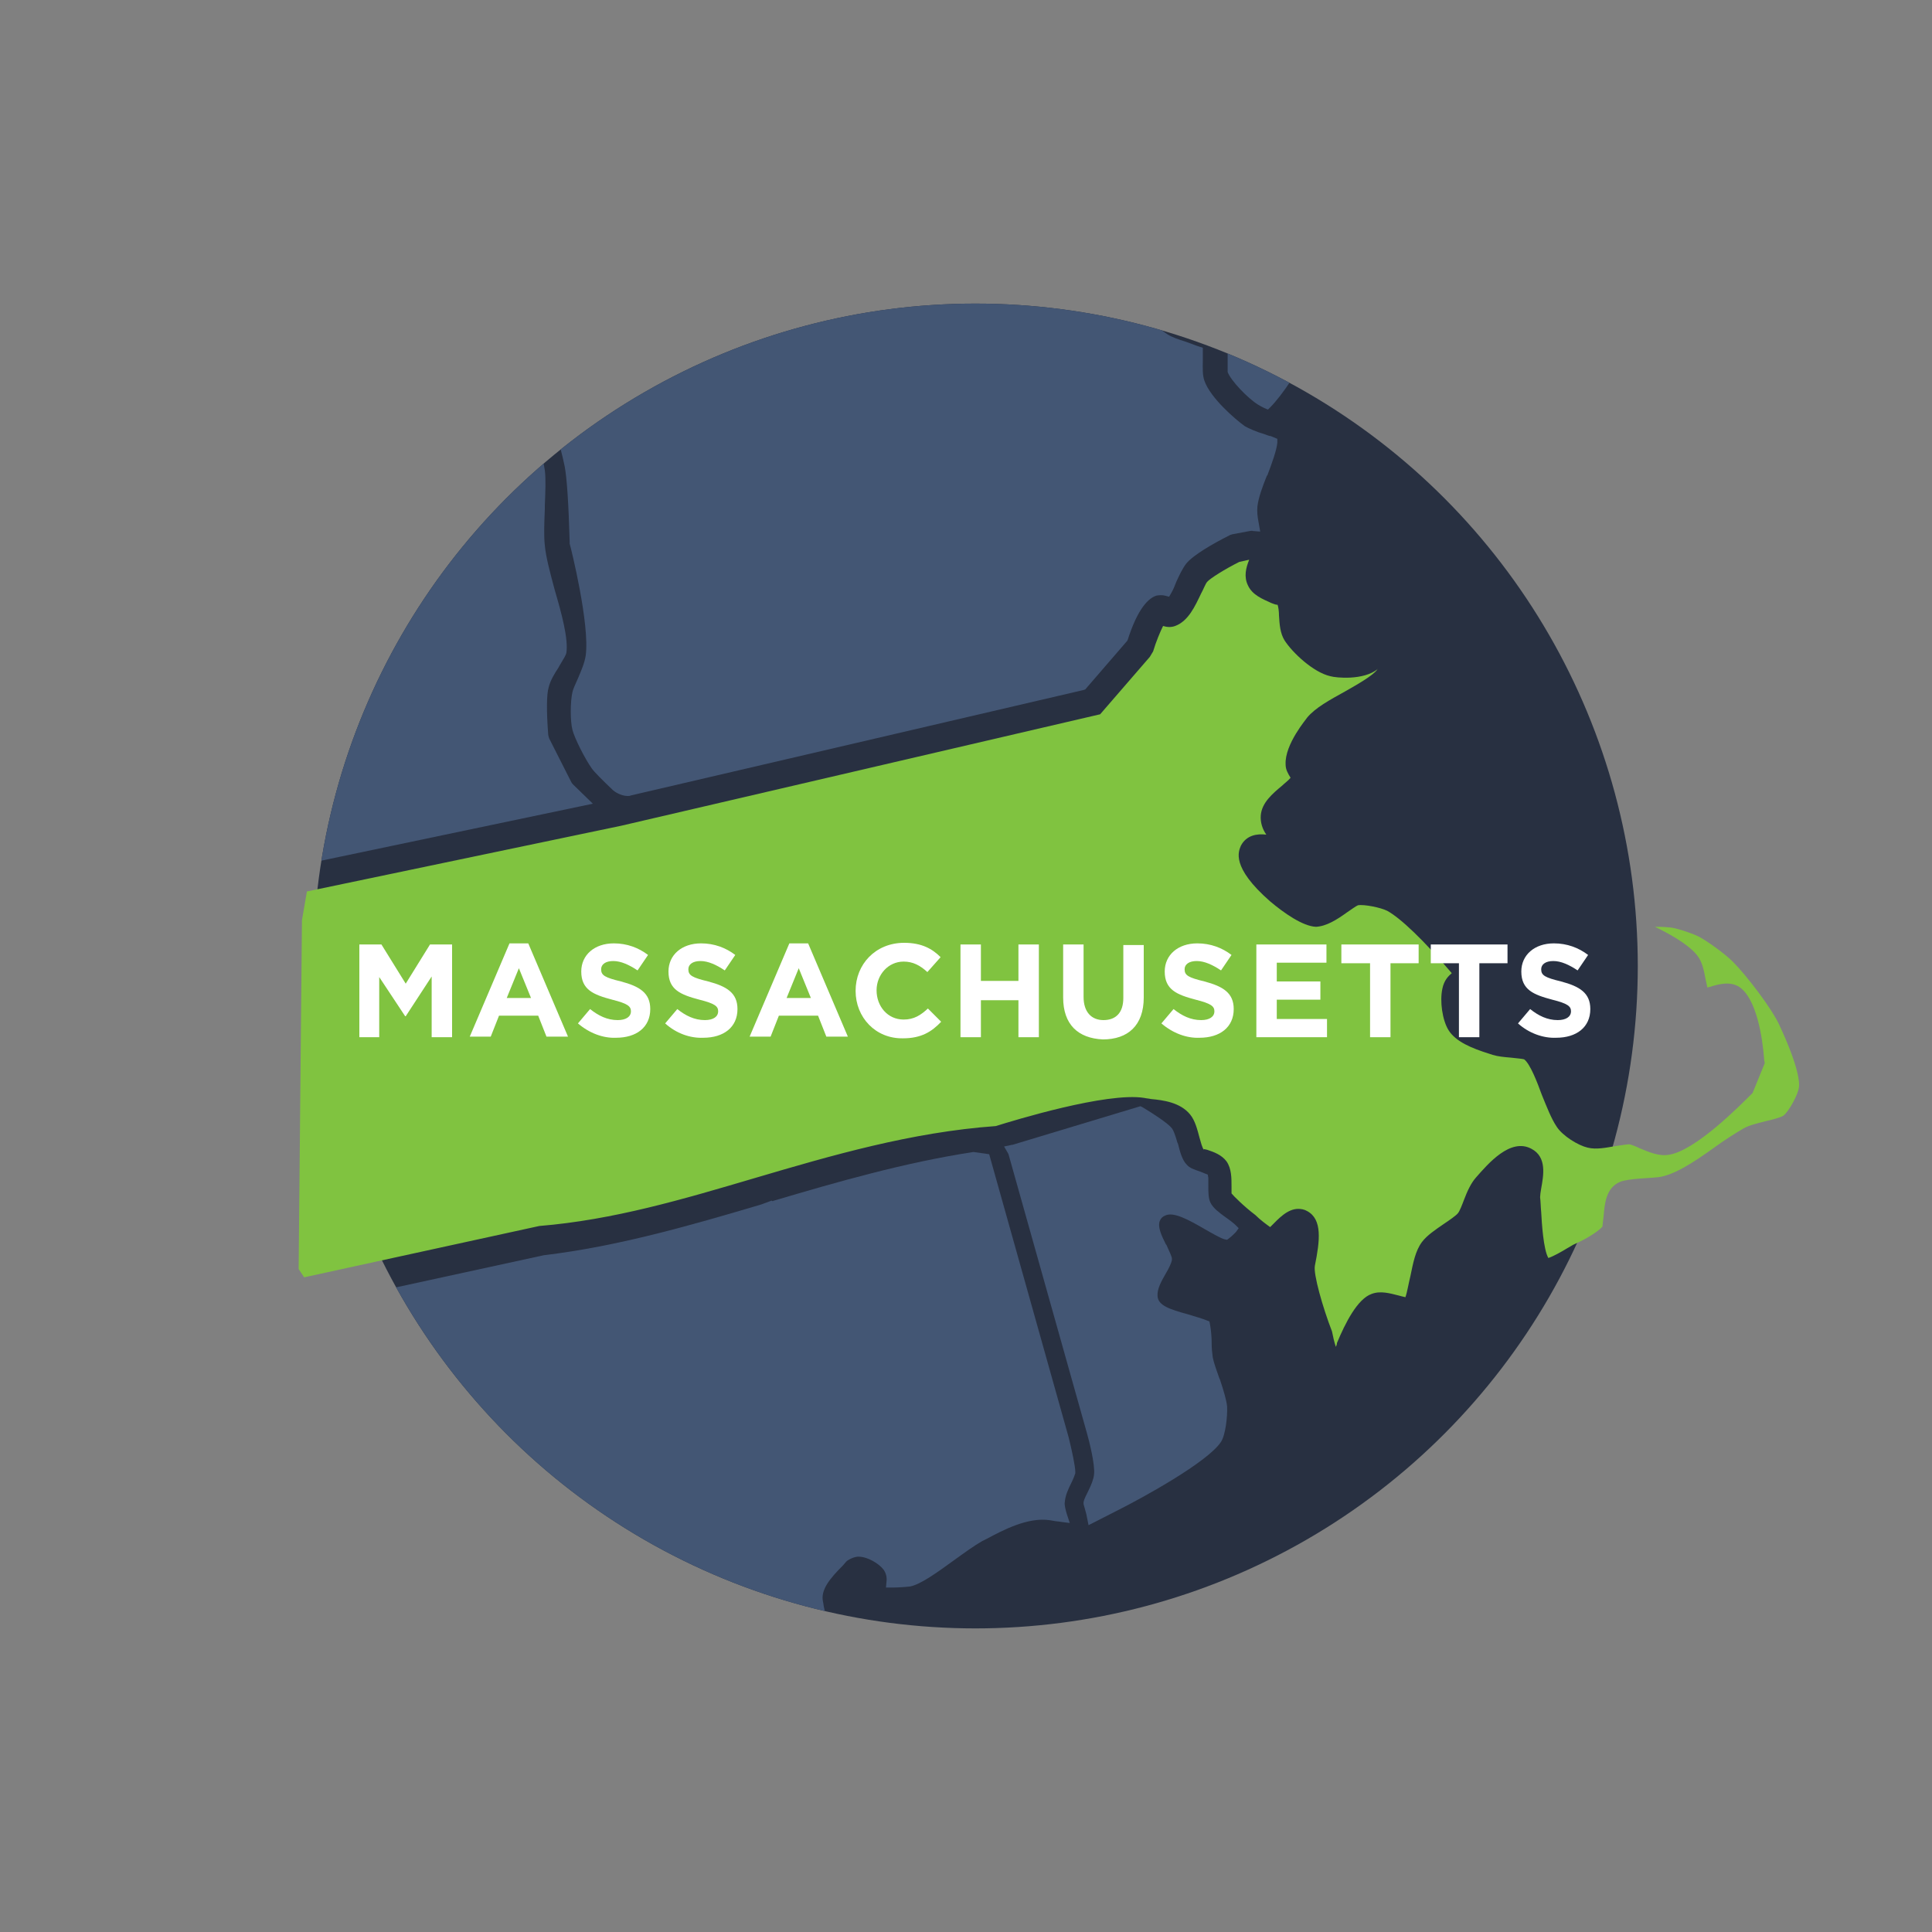
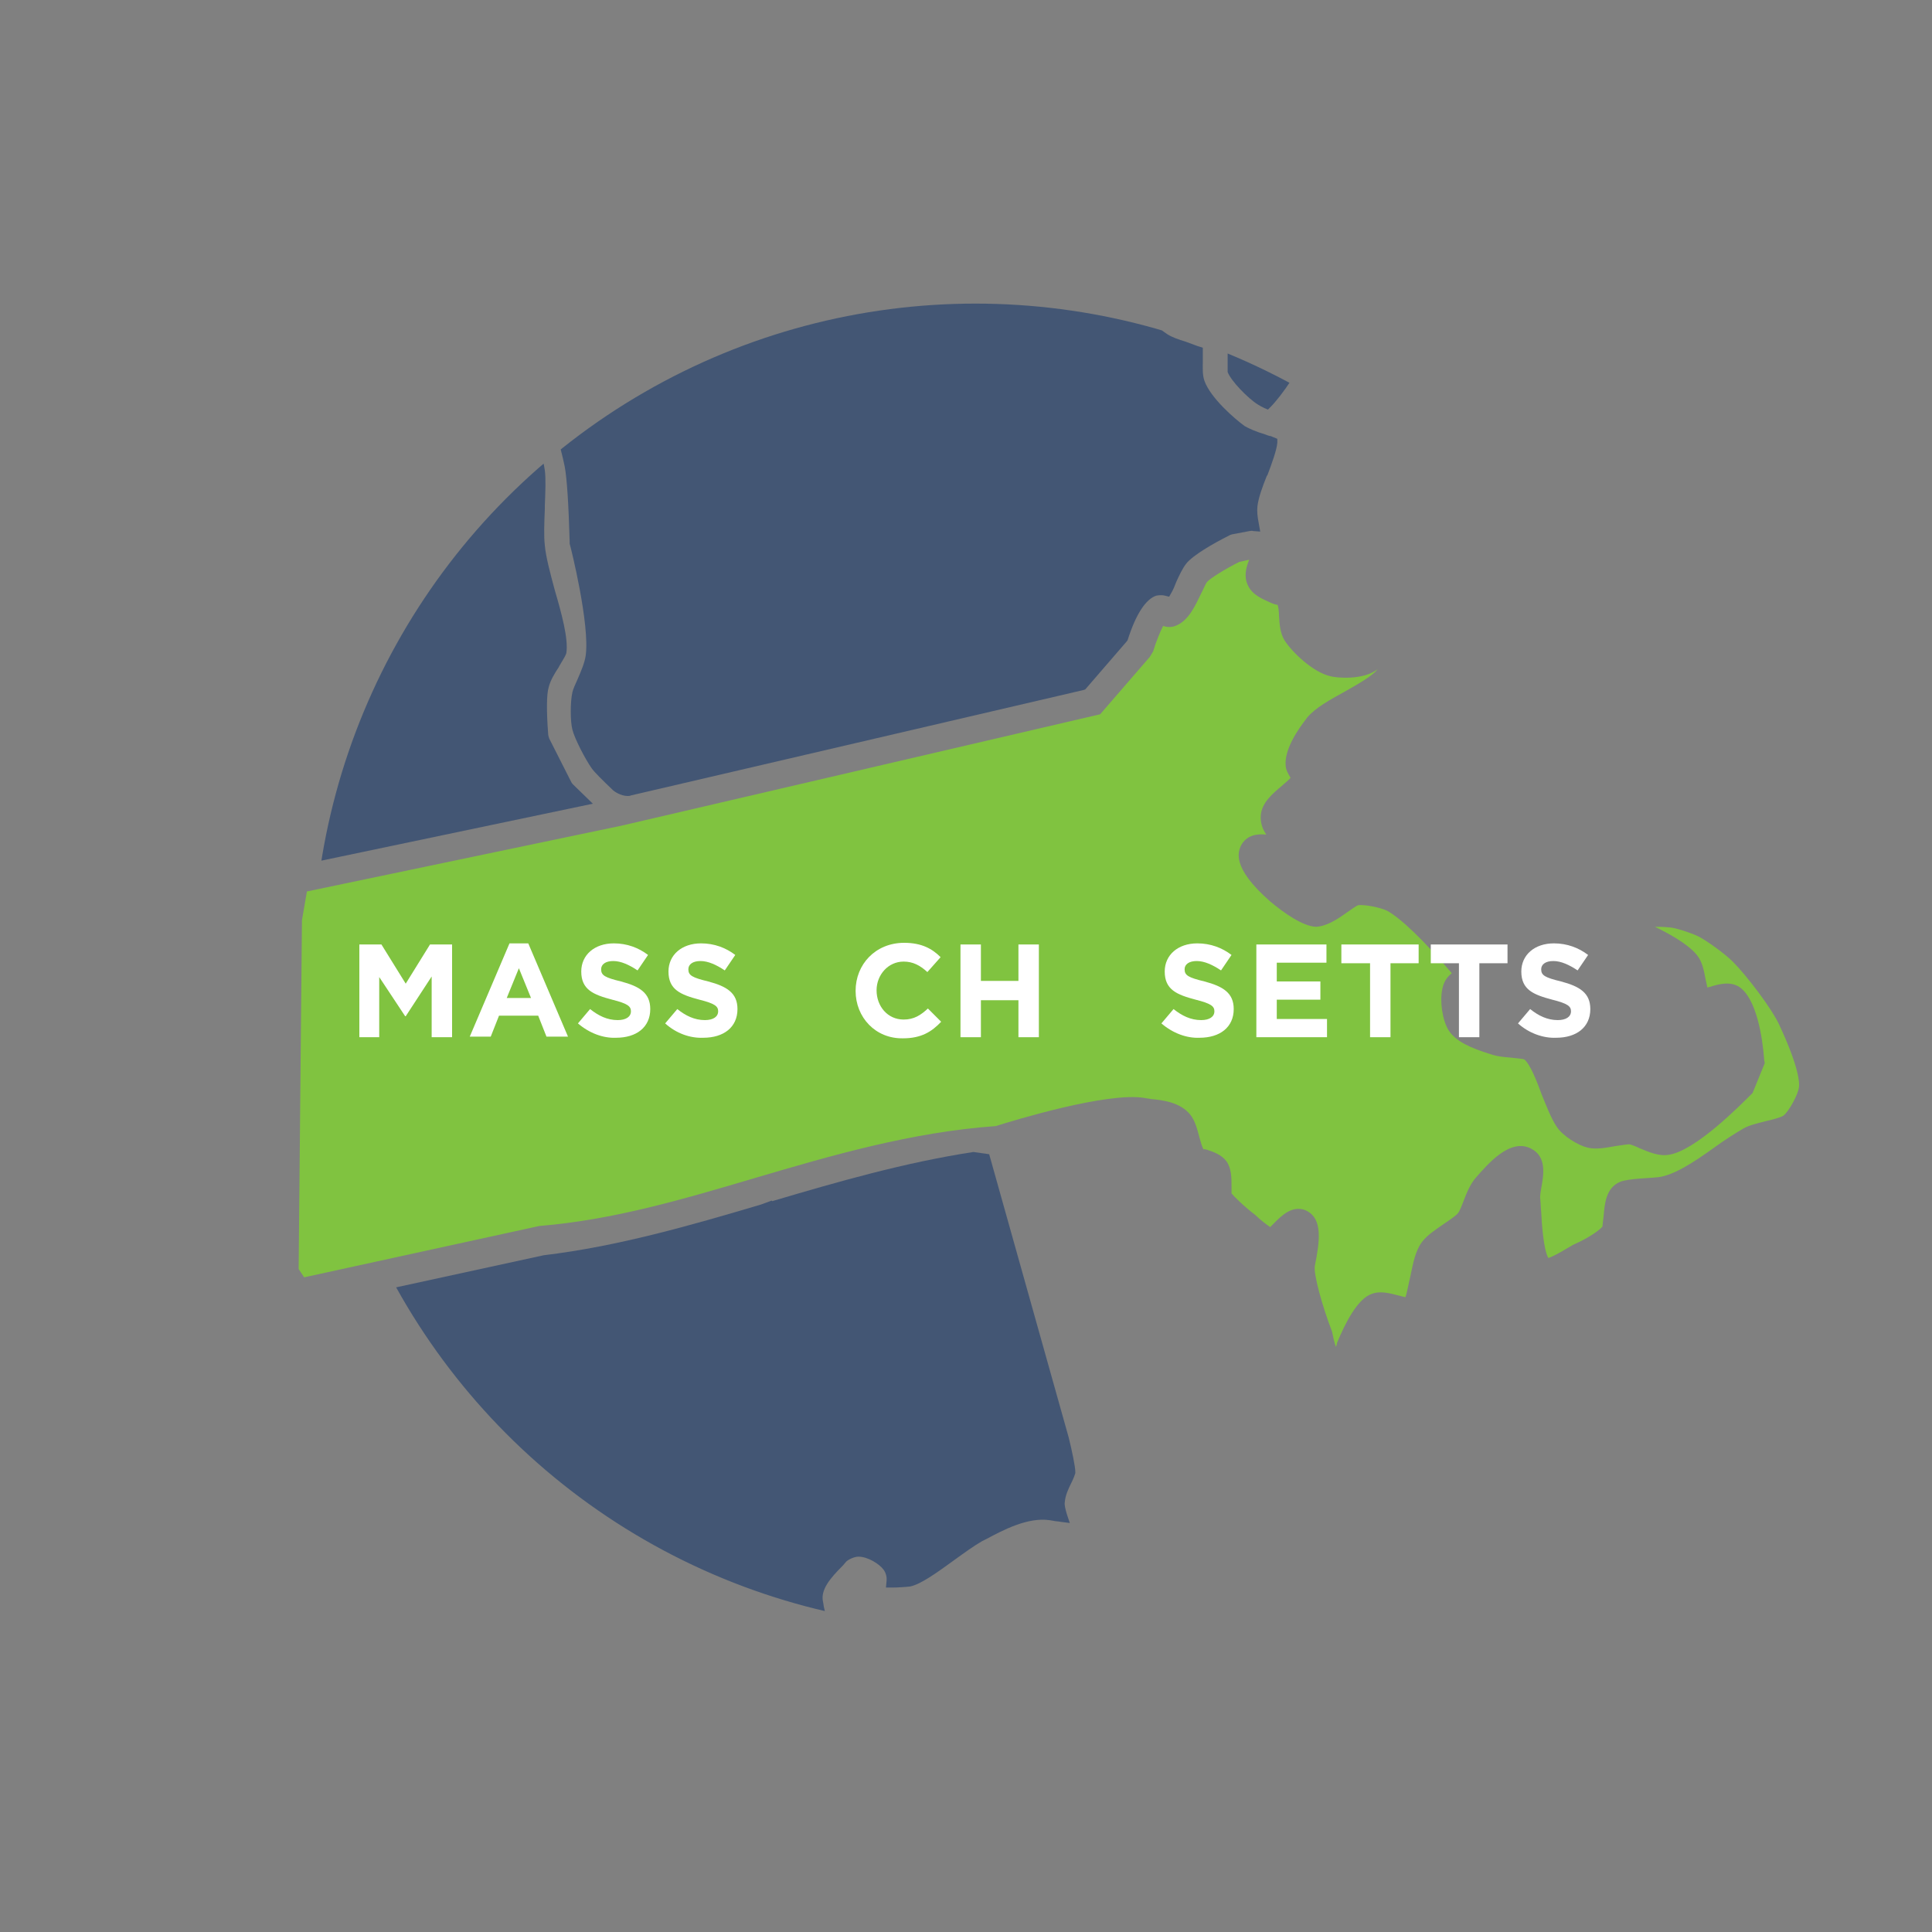
<svg xmlns="http://www.w3.org/2000/svg" xmlns:xlink="http://www.w3.org/1999/xlink" version="1.1" id="Layer_1" x="0px" y="0px" viewBox="0 0 350 350" style="enable-background:new 0 0 350 350;" xml:space="preserve">
  <rect x="0" y="0" width="350" height="350" fill="#808080" stroke="none" />
  <style type="text/css">
	.st0{fill:#283041;}
	.st1{fill:#80C340;}
	.st2{clip-path:url(#SVGID_2_);fill:#435674;}
	.st3{clip-path:url(#SVGID_4_);fill:#435674;}
	.st4{clip-path:url(#SVGID_4_);}
	.st5{fill:#435674;}
	.st6{clip-path:url(#SVGID_6_);}
	.st7{clip-path:url(#SVGID_6_);fill:#435674;}
	.st8{clip-path:url(#SVGID_8_);fill:#435674;}
	.st9{clip-path:url(#SVGID_8_);}
	.st10{clip-path:url(#SVGID_10_);fill:#435674;}
	.st11{clip-path:url(#SVGID_10_);}
	.st12{clip-path:url(#SVGID_12_);fill:#435674;}
	.st13{clip-path:url(#SVGID_14_);fill:#435674;}
	.st14{clip-path:url(#SVGID_14_);}
	.st15{clip-path:url(#SVGID_16_);}
	.st16{clip-path:url(#SVGID_16_);fill:#435674;}
	.st17{clip-path:url(#SVGID_18_);}
	.st18{clip-path:url(#SVGID_18_);fill:#435674;}
	.st19{clip-path:url(#SVGID_20_);fill:#435674;}
	.st20{clip-path:url(#SVGID_22_);}
	.st21{clip-path:url(#SVGID_22_);fill:#435674;}
	.st22{clip-path:url(#SVGID_24_);fill:#435674;}
	.st23{clip-path:url(#SVGID_26_);fill:#435674;}
	.st24{clip-path:url(#SVGID_26_);}
	.st25{clip-path:url(#SVGID_28_);fill:#435674;}
	.st26{clip-path:url(#SVGID_28_);}
	.st27{clip-path:url(#SVGID_30_);}
	.st28{clip-path:url(#SVGID_30_);fill:#435674;}
	.st29{clip-path:url(#SVGID_32_);fill:#283041;}
	.st30{clip-path:url(#SVGID_32_);fill:#435674;}
	.st31{clip-path:url(#SVGID_32_);}
	.st32{clip-path:url(#SVGID_34_);}
	.st33{clip-path:url(#SVGID_34_);fill:#435674;}
	.st34{clip-path:url(#SVGID_36_);fill:#435674;}
	.st35{fill:#FFFFFF;}
	.st36{clip-path:url(#SVGID_38_);}
	.st37{clip-path:url(#SVGID_40_);}
	.st38{clip-path:url(#SVGID_42_);}
	.st39{clip-path:url(#SVGID_42_);fill:#435674;}
	.st40{clip-path:url(#SVGID_44_);fill:#435674;}
	.st41{clip-path:url(#SVGID_44_);}
	.st42{clip-path:url(#SVGID_46_);fill:#435674;}
	.st43{clip-path:url(#SVGID_46_);}
	.st44{clip-path:url(#SVGID_48_);fill:#435674;}
	.st45{clip-path:url(#SVGID_48_);}
	.st46{clip-path:url(#SVGID_50_);fill:#435674;}
	.st47{clip-path:url(#SVGID_52_);fill:#435674;}
	.st48{clip-path:url(#SVGID_52_);}
	.st49{clip-path:url(#SVGID_54_);}
	.st50{clip-path:url(#SVGID_54_);fill:#435674;}
	.st51{clip-path:url(#SVGID_56_);fill:#435674;}
	.st52{clip-path:url(#SVGID_56_);}
	.st53{clip-path:url(#SVGID_58_);}
	.st54{clip-path:url(#SVGID_58_);fill:#435674;}
	.st55{clip-path:url(#SVGID_60_);fill:#435674;}
	.st56{clip-path:url(#SVGID_62_);}
	.st57{clip-path:url(#SVGID_64_);}
	.st58{clip-path:url(#SVGID_66_);}
	.st59{clip-path:url(#SVGID_68_);}
	.st60{clip-path:url(#SVGID_68_);fill:#435674;}
	.st61{clip-path:url(#SVGID_70_);fill:#435674;}
	.st62{clip-path:url(#SVGID_70_);}
	.st63{clip-path:url(#SVGID_72_);fill:#435674;}
	.st64{clip-path:url(#SVGID_72_);}
	.st65{clip-path:url(#SVGID_74_);fill:#435674;}
	.st66{clip-path:url(#SVGID_74_);}
	.st67{clip-path:url(#SVGID_76_);fill:#435674;}
	.st68{clip-path:url(#SVGID_76_);}
	.st69{clip-path:url(#SVGID_78_);fill:#435674;}
	.st70{clip-path:url(#SVGID_78_);}
	.st71{clip-path:url(#SVGID_80_);}
	.st72{clip-path:url(#SVGID_80_);fill:#435674;}
	.st73{clip-path:url(#SVGID_82_);fill:#435674;}
	.st74{clip-path:url(#SVGID_84_);}
	.st75{clip-path:url(#SVGID_84_);fill:#435674;}
	.st76{clip-path:url(#SVGID_86_);fill:#435674;}
	.st77{clip-path:url(#SVGID_86_);}
	.st78{clip-path:url(#SVGID_88_);}
	.st79{clip-path:url(#SVGID_88_);fill:#435674;}
	.st80{clip-path:url(#SVGID_90_);fill:#435674;}
	.st81{clip-path:url(#SVGID_90_);}
	.st82{clip-path:url(#SVGID_92_);fill:#435674;}
	.st83{clip-path:url(#SVGID_92_);}
	.st84{clip-path:url(#SVGID_94_);fill:#435674;}
	.st85{clip-path:url(#SVGID_94_);}
	.st86{clip-path:url(#SVGID_96_);fill:#435674;}
	.st87{clip-path:url(#SVGID_96_);}
	.st88{clip-path:url(#SVGID_98_);fill:#435674;}
	.st89{clip-path:url(#SVGID_100_);fill:#435674;}
	.st90{clip-path:url(#SVGID_100_);}
</style>
  <g>
    <defs>
      <circle id="SVGID_23_" cx="175" cy="575" r="120" />
    </defs>
    <clipPath id="SVGID_2_">
      <use xlink:href="#SVGID_23_" style="overflow:visible;" />
    </clipPath>
    <path class="st2" d="M143.3,324.2l-26.1-3.2L98.4,470.1l0.3,0l48.1,5.7l43.9,4.4l52.9,4.4l61.8,3.9l7.4-149.3l-1.9-1.1   C259.7,335.7,204.9,331.1,143.3,324.2z" />
  </g>
-   <circle class="st0" cx="176.7" cy="175" r="120" />
  <path class="st1" d="M290.3,222.2c0-0.1,0.1-1.1,0.2-1.8c0.2-2.3,0.4-5.2,3-6.3c1.4-0.6,5.9-0.7,6.4-0.8c3-0.1,7-2.8,10.5-5.3  c1.9-1.4,3.8-2.6,5.5-3.6c1.1-0.6,2.5-0.9,4-1.3c1-0.2,2.8-0.7,3.2-1c1-0.8,2.7-3.9,2.8-5.2c0.1-0.6,0.1-3.4-3.6-11.3  c-1.4-3-5.9-8.9-8.4-11.4c-1.4-1.4-4.7-3.8-6.3-4.6c-1.3-0.6-4.2-1.6-5.3-1.6c-1-0.1-1.8-0.1-2.5-0.1c2.1,1,5.9,3,7.6,5.1  c1,1.2,1.3,2.9,1.6,4.5c0.1,0.4,0.2,0.9,0.3,1.4c0.1,0,0.2-0.1,0.4-0.1c1.6-0.5,3.7-1.1,5.4,0c3.1,2.1,4.2,9.1,4.5,13.2l0.1,0.6  l-2.2,5.4c-2.4,2.4-10.4,10.5-15.2,11.2c-1.8,0.3-3.6-0.5-5.3-1.2c-0.6-0.3-1.6-0.7-1.9-0.7c-0.3,0-1.6,0.2-2.3,0.3  c-1.8,0.3-3.6,0.7-5.2,0.3c-1.7-0.4-4.5-2.1-5.6-3.8c-1-1.5-1.8-3.6-2.7-5.8c-0.8-2.2-2.1-5.6-3.2-6.4c-0.3-0.1-1.6-0.2-2.4-0.3  c-1.2-0.1-2.3-0.2-3.3-0.5l-0.6-0.2c-3.2-1-6.1-2.2-7.4-4.3c-1.1-1.8-1.6-5.2-1.1-7.5c0.3-1.5,1.1-2.3,1.7-2.8  c-5-5.9-9.3-10-11.7-11.3c-1.2-0.6-4.2-1.2-5.3-1c-0.3,0.1-1.4,0.9-2,1.3c-1.8,1.3-3.7,2.5-5.6,2.6c-2.4-0.1-5.8-2.5-8.3-4.6  c-7.2-6.3-5.7-9.1-5.3-10.1c1-1.9,2.9-2.2,4.6-2c-0.7-1-1.1-2.2-1-3.5c0.2-2.3,2.1-3.9,3.9-5.4c0.4-0.4,1.1-0.9,1.5-1.4  c-0.5-0.8-0.9-1.5-0.9-2.4c-0.2-3.7,3.9-8.4,3.9-8.5c1.5-1.8,4.1-3.2,6.8-4.7c2.3-1.3,5.1-2.9,5.9-4c0,0,0-0.1,0.1-0.1  c-2.6,2.1-7.6,1.6-8.6,1.3c-3.1-0.7-6.9-4.3-8.3-6.5c-0.8-1.3-0.9-2.9-1-4.5c0-0.6-0.1-1.7-0.3-2c0.1,0.2-0.7-0.1-1.2-0.3  c-1.5-0.7-3.3-1.4-4.1-3.1c-0.8-1.6-0.4-3.2,0.2-4.7l-1.8,0.4c-2.6,1.3-5.3,3-5.8,3.6c-0.3,0.3-0.7,1.4-1.1,2.1  c-1.1,2.3-2.3,5-4.7,5.9c-0.8,0.3-1.6,0.2-2.2,0c-0.5,1-1.3,2.9-1.8,4.6l-0.6,1l-9,10.4l-86.8,20.2l-56.9,11.9l-0.9,5.2l-0.6,63.2  l1,1.5l42.6-9.3c13.4-1.1,25.9-4.8,39.1-8.7c13.9-4.1,28.3-8.3,43.6-9.4c3.2-1,20.1-6.2,26.9-5.1c0.4,0.1,0.8,0.1,1.2,0.2  c2.2,0.2,5.3,0.6,7.1,2.8c0.9,1.1,1.3,2.7,1.7,4.2c0.2,0.7,0.5,1.9,0.8,2.2c-0.1-0.2,0.2-0.1,0.6,0c1.2,0.4,2.6,0.9,3.5,2.1  c0.9,1.3,0.9,3,0.9,4.5c0,0.4,0,1.1,0,1.3c0.3,0.4,2.3,2.4,4.3,3.9c0.9,0.9,2,1.7,2.7,2.2c0.1-0.1,0.1-0.1,0.2-0.2  c1.3-1.3,2.9-3.1,4.9-3.1c0.5,0,1.1,0.1,1.6,0.4c2.8,1.5,2.3,5.4,1.4,9.9v0c-0.3,1.5,1.4,7.5,3.1,11.9c0.2,1,0.4,1.9,0.7,2.8  c0.1-0.2,0.2-0.5,0.2-0.7c1.5-3.6,3.7-8,6.3-8.9c1.6-0.6,3.3-0.1,4.9,0.3c0.3,0.1,0.8,0.2,1.2,0.3c0.3-0.8,0.6-2.6,0.9-3.8  c0.5-2.4,0.9-4.6,2.1-6.2c0.9-1.2,2.4-2.2,4-3.3c0.9-0.6,2.2-1.5,2.5-1.9c0.3-0.3,0.8-1.6,1.1-2.4c0.6-1.6,1.3-3.1,2.2-4.1  c2.2-2.5,6.2-7.2,10-5.2c2.9,1.5,2.2,4.9,1.8,7.2c-0.1,0.5-0.2,1.3-0.2,1.6c0.1,0.7,0.1,1.7,0.2,2.7c0.1,1.9,0.4,6.8,1.3,8.3  c0.9-0.3,2.5-1.2,3.3-1.7c0.5-0.3,0.9-0.5,1.2-0.7C288.2,224.1,289.9,222.7,290.3,222.2z" />
  <g>
    <defs>
      <circle id="SVGID_37_" cx="176.7" cy="175" r="120" />
    </defs>
    <clipPath id="SVGID_4_">
      <use xlink:href="#SVGID_37_" style="overflow:visible;" />
    </clipPath>
    <g class="st4">
      <path class="st5" d="M179.2,209.1l-2.8-0.4l-0.1,0c-12.4,1.9-24.6,5.4-36.4,8.9l-0.1-0.1l-1.9,0.7c-12.8,3.8-26,7.6-39.4,9.2    l-42.3,9.2l13.1,72.9l0.1,0.2c2.4,3.2,4,5.8,4.4,7.2c0.5,1.8,0.9,6.1-0.1,8.6c-1,2.4-3.5,4.4-6.2,6.5c-1.7,1.4-3.9,3.1-4.6,4.3    l-0.2,0.3l0,0.3c0,0.1,0,0.2,0,0.3l0.1,0.3c0.9,2,3.9,5.1,5.2,5.5l0.2,0.1l0.2,0c1-0.1,3.1-1.2,4.4-2.2c1.7-1.2,3.8-3.9,5.9-6.5    l0.1-0.1c2.1-2.7,4.3-5.4,6.3-7c0.9-0.7,2.3-1.4,3.7-2l0.1,0c1.4-0.7,2.7-1.3,3.2-1.8c0.2-0.2,0.5-0.7,1.4-2.4    c1.1-2.2,2.4-4.8,4.8-5.2l0,0c1.8-0.1,2.8,0.7,3.8,1.7l0.8,0.8l0.7-0.9c1-1.3,2.5-4,3.3-5.5l0.1-0.1c1.5-2.7,2.9-5.3,4.6-6.7    c1.4-1,3.4-1.2,5.3-1.3l0,0v0c0,0,0,0,0,0l0,0l0.2,0c1.4-0.1,1.9-0.2,2.2-0.3c0.5-0.2,1.3-0.7,2.3-1.4l0.2-0.1    c1.4-1,2.8-2,4.2-2.4c1-0.3,2.6-0.2,4.1,0c0.9,0.1,2,0.1,2.2,0.1l0.5,0l0.9-1.1c0.6-0.8,1.3-1.5,2.1-2c2.3-1.3,5-1.8,7.2-2.1    c2.5-0.4,4.6-0.8,6.1-2l0.4-0.4l-0.2-0.9c-0.1-0.3-0.1-0.7-0.2-1.1c-0.5-2.2,1.3-4.3,3.6-6.6l0.6-0.7c0.4-0.4,1.5-0.9,2.2-0.9    c1.7,0,3.8,1.3,4.6,2.4c0.4,0.6,0.6,1.3,0.5,2.1l-0.1,1.1l1.1,0c1,0,2.5-0.1,3.3-0.2c1.9-0.4,4.7-2.4,8-4.8c1.8-1.3,3.6-2.6,5-3.4    l0.8-0.4c3-1.6,7.5-4,11.5-3.4l0.6,0.1c0.4,0.1,0.9,0.1,1.4,0.2l1.6,0.2l-0.5-1.5c-0.3-1-0.5-1.8-0.4-2.3c0.1-1.2,0.6-2.3,1.2-3.5    c0.4-0.8,0.6-1.4,0.7-1.7l0-0.3c0-0.9-0.6-3.8-1.2-6.2L179.2,209.1z" />
-       <path class="st5" d="M222,220.5L222,220.5c-1.1-0.8-2.2-1.6-2.7-2.6c-0.4-0.8-0.4-1.9-0.4-3c0-0.7,0-1.2,0-1.5l-0.1-0.6l-0.5-0.2    c-0.2-0.1-0.5-0.2-1-0.4c-0.9-0.3-1.8-0.6-2.3-1.2c-0.8-0.8-1.2-2.2-1.6-3.8l-0.1-0.2c-0.4-1.4-0.7-2.2-1-2.6    c-0.7-0.9-3.3-2.6-5.3-3.8l-0.4-0.2l-23.2,7c0,0-0.1,0-0.1,0l-1.4,0.3l0.7,1.2c0,0,0.1,0.2,0.1,0.2l14.2,50.5    c0.4,1.4,1.5,5.7,1.3,7.5c-0.1,0.9-0.5,1.9-1,2.9c-0.5,1-0.8,1.6-0.9,2.1l0,0.2l0,0.2c0.1,0.3,0.3,1.1,0.5,1.8l0.4,2l5.1-2.6    c4.4-2.2,16.5-8.8,18.9-12.5c0.8-1.2,1.2-4.6,1.1-6.4c-0.1-1.1-0.6-2.8-1.3-4.9l-0.1-0.2c-0.5-1.4-1-2.8-1.2-3.8    c-0.1-0.7-0.2-1.7-0.2-2.7l0-0.2c0-0.6-0.1-2.1-0.3-3.1l-0.1-0.5l-0.5-0.2c-0.7-0.3-2.1-0.7-3.4-1.1c-3.3-0.9-5.4-1.6-5.5-3.3    c-0.1-1.3,0.7-2.7,1.5-4.1c0.6-1,1-1.9,1.1-2.4l0-0.2l0-0.2c-0.1-0.4-0.4-1.1-1-2.4l-0.1-0.1c-0.8-1.6-1.5-3.1-1.1-4.2    c0.2-0.5,0.5-0.8,1-1c1.5-0.7,4.1,0.7,7.2,2.5c1.4,0.8,2.8,1.6,3.5,1.8l0.5,0.1l0.4-0.3c0.4-0.3,0.9-0.8,1.2-1.1l0.5-0.7l-0.6-0.6    C223.6,221.7,223,221.2,222,220.5z" />
      <path class="st5" d="M445-181.1l-0.3-0.3c-0.3-0.3-1-0.7-1.4-1l-1-0.5l-0.4,1c-0.1,0.3-0.3,0.6-0.5,0.9l-0.1,0.2    c-1,2-2.2,4.3-4.4,4.5l-0.1,0c-3.6,0-8.5-4.4-8.9-7.8c-0.3-2.9,2.5-5.3,5-7.4c2-1.7,3-2.7,3.3-3.3l0.2-0.3l-0.1-0.4    c-0.4-1.7-3.3-4.3-7.5-7.7c-1.7-1.4-3.1-2.5-4.1-3.4l-0.9-0.9l-0.2-0.2l-0.3-0.1c-0.5-0.2-1.9-0.6-3.2-0.7c-1-0.1-2.8-0.2-3.5-0.2    l-0.5,0l-0.3,0.4c-0.3,0.4-0.7,1.1-0.9,1.5c-1.1,1.8-2.4,3.9-4.5,4.1c-2.5,0-5.6-2.3-9.1-6.6c-1.8-2.7-3.9-6.2-4.3-8    c-0.3-1.2-0.2-2.7,0-4.1c0.2-1.8,0.2-2.4,0.1-2.7l-0.1-0.2c-0.1-0.4-0.5-0.9-2.2-2.6l-0.1-0.1c-1.2-1.2-2.2-2.3-2.7-3.3    c-0.9-1.7-2.2-5.3-2.2-7.5c0-1.3,0.5-2.5,1.1-4l0.1-0.2c0.2-0.5,0.5-1.2,0.7-1.7l0.2-0.7l-0.6-0.4c-0.4-0.3-1.3-0.9-1.8-1.1    l-0.3-0.1l-0.3,0.1c-0.4,0.1-1.2,0.6-2,1l-0.1,0.1c-1.2,0.6-2.2,1.2-3.3,1.4c-2.2,0.4-6.3,0.5-8.2-0.1c-1.4-0.4-2.7-1.4-4.1-2.6    l0,0v0l0,0l-0.1-0.1c-1.1-0.9-1.9-1.5-2.4-1.7l-0.3-0.1l-0.3,0c-0.3,0.1-1,0.2-1.4,0.3l-0.1,0c-1.8,0.5-3.9,0.8-5.2,0    c-2.2-1.3-2.7-4.8-3-8c-0.1-1.2,0.1-2.3,0.4-3.4c0.2-1.1,0.4-1.9,0.3-2.2l-0.1-0.3c-0.1-0.2-0.3-0.5-1.5-2.3l-0.1-0.1    c-0.9-1.3-1.8-2.5-2.2-3.7c-0.3-1.2-0.2-2.9-0.1-4.3l0-0.3c0.1-1.2,0.1-1.8,0-2.1c-0.7-3.9-4.7-13.9-8.2-21.9l-28.8-87.6l-0.6-0.1    c-2.1-0.4-3.7-0.8-4.5-1.2c-2.3-1.1-5.1-3.3-7.9-5.5l-0.2-0.2c-2-1.6-4.2-3.3-5.6-4.1c-3.1-1.7-9.8-4.5-13.2-5.6l-0.8-0.3    c-2.1-0.8-4.4-1.5-5.5-1.5c-1.4,0-5,1.6-6.4,2.8c-0.5,0.4-1.1,1.4-2.1,3c-1,1.6-1.9,3.1-3,4c-1,0.8-2.4,1.4-3.9,2l-0.2,0.1    c-1.4,0.6-2.1,0.9-2.5,1.2c-0.6,0.5-1.4,1.6-2.4,3c-1.1,1.6-2.3,3.2-3.5,4.2c-1.1,0.8-2.6,1.2-4,1.7c-1.4,0.4-2.2,0.7-2.5,1    c-0.4,0.3-1,1-2,2.3l-0.1,0.1c-1.4,1.8-3,3.8-5,4.4c-2.5,0.7-7.2-1-9.3-2.1c-2.1-1-6.8-4-8.6-6.6c-1.2-1.8-1.6-4.5-1.9-7.2    c-0.4-3.1-0.8-4.7-1.2-5.5l-0.2-0.4l-0.5-0.1c-0.6-0.1-1.5-0.2-2.5-0.2c-1,0-1.8,0.1-1.9,0.1l-5,1l-30.3,89.7l-0.1,0.2l4.4,27.2    c0.1,0.6,0,1.2-0.4,1.6c-1.8,2.6-4.9,7.4-5.5,9.2c-1.9,5.1-4,14.7-3.2,18.8l0,0.1c0.1,0.2,0.3,0.6,1.6,2.3c1,1.3,1.9,2.5,2.2,3.8    c0.5,1.9,0.3,4.5,0,7.2c-0.3,2.6-0.5,4.9-0.1,6l0.1,0.2l0.1,0.1c0.1,0.1,0.4,0.5,2,1.8c1.8,1.5,3.6,3,3.9,5c0.4,3-1.9,5.9-4.4,8.9    l-0.1,0.1c-1.4,1.8-2.8,3.6-3.1,4.6l-0.2,0.6l0.4,0.4c0.2,0.2,0.4,0.4,0.7,0.8c1.1,1.2,2.3,2.6,2.2,4.3c-0.2,3.7-3.9,7.2-7.5,10.6    c-1.5,1.5-3.1,3-3.9,4.1c-1.8,2.6-3.2,4.9-3.6,6c-0.2,0.5-0.3,1.4-0.4,2.6l0,0.3c-0.2,1.6-0.4,3.2-0.9,4.4    c-0.1,0.2-0.3,0.5-0.5,0.7l-0.5,0.6l0.4,0.6c0.7,1.1,2.1,2.7,2.8,3.6c3.3,3.9,5.7,7.1,3.2,9.9c-1.7,1.9-4.8,0.3-6.5-0.8    c-0.3-0.2-0.5-0.4-0.8-0.5l-1.2-0.8l-0.3,1.4c-0.1,0.6-0.3,1.8-0.3,3.7c0,0.8,0.6,3.7,1.2,5.9c0.3,1.1-0.3,2.2-1.3,2.7l-6.5,2.6    c-0.6,0.2-1.2,0.2-1.8-0.1l-4.8-2.4l-3.2,4l0.8,2L195.3,12l7.7,19.9c0.1,0.3,0.2,0.6,0.2,0.9c-0.1,1.4-0.2,5.4,0,6.7    c0.2,1.4,1.2,4.4,1.8,6c0.9,2.2,2.2,4.9,2.9,5.9c1.2,1.5,4.3,4.2,5.9,5.3c0.3,0.2,0.8,0.4,2.2,0.8l0.1,0c2.1,0.7,4.2,1.4,5.4,2.9    c1,1.4,0.9,3.2,0.9,5c0,1.3,0,1.7,0,1.9l0,0.1c0.6,1.6,3.7,4.8,5.5,5.9c0.3,0.2,0.7,0.4,1.1,0.6l0.7,0.3l0.5-0.5    c0.9-0.9,2.4-2.8,3.7-4.8l0.1-0.1c0.9-1.9,2.2-5.1,2.2-6c0-0.9-1-4.1-1.8-6.2l0-0.1c-0.4-2.8-0.7-6.4,0-8.1    c0.7-1.7,2.5-3.1,4.2-4.5c1.2-1,2.1-1.8,2.5-2.3c2-2.9,4.7-8.3,4.8-10.8l0-0.3l-0.1-0.2c-0.1-0.2-0.4-0.7-0.9-1.4l-0.1-0.2    c-1.1-1.5-2.1-3.1-2-4.8c0.2-2.7,2.6-5.2,5.2-7.8c0.6-0.6,1.6-1.6,2.5-2.7l1.3-1.5l-1.9-0.2c-0.5,0-1-0.1-1.5-0.1l-0.6,0    c-4.7-0.4-6.3-0.5-7.2-1.8c-0.4-0.5-1.6-2.1-1.1-8c0.1-1.3,0.9-4.1,2-7.6c4-10,8.4-15.8,12.1-15.8c0.1,0,0.6,0,0.7,0.1    c0.8,0.2,1.5,0.6,2,1.2l1,1.4l0.7-1.6c0.4-1,1-1.7,1.8-2.1c1.3-0.7,3.6,0.1,4.6,1c0.5,0.5,0.9,1.1,1.2,1.9l1.5,3.8l0.4-4.1    c0.7-6.4,0.3-8-0.1-8.7L267-29l-0.7,0.1c-0.6,0.1-1.3-0.1-1.9-0.4c-0.6-0.3-1.3-1.2-1.5-1.8c-0.4-1.7,0.9-3.4,2.3-5.4l0.1-0.2    c0.6-0.7,1-1.3,1.1-1.6l0.3-1c1-3.9,2.1-7.2,4.9-7.2c0.2,0,0.6,0.1,0.8,0.1c2.8,0.8,3.2,4.6,3.5,7.6l0.1,0.5    c0,0.3,0.1,0.5,0.1,0.7c0.1,0.6,0.2,1.4,0.3,2.1l0.3,2.9l1.5-2.5c0.5-0.9,1.2-1.9,2-2.9l0.3-0.3l-0.1-0.4c-0.1-0.5,0-1,0.2-1.5    c0.5-0.9,1.7-1.4,2.8-1.1c0.7,0.2,1.3,0.6,1.9,1.2l2.4,2.2l-0.7-3.2c-0.3-1.1-0.2-2.1,0.2-2.9c0.4-0.8,1.4-2.6,3.2-2.6    c0.3,0,0.8,0.1,1,0.2c1.5,0.7,5.2,4.1,6.5,6.9l1.5,3.3l0.4-3.6c0-0.1,0-0.2,0-0.3c1-5.4,2.5-7.3,3.6-7.9c2.2-1.4,7.4-0.1,9,0.4    c0.3,0.1,0.6,0.2,1,0.4l2,1l-0.6-2.1c-0.3-1.2-0.3-2.1,0.1-2.9c0.5-1,1.3-1.9,2.4-3.2l0.1-0.1c1.4-1.7,2.1-2.6,2.3-3.1l0.2-0.4    l-0.1-0.4c-0.3-0.7-1.4-2.8-2.7-4.7c-0.4-0.5-0.5-1.2-0.4-1.8c0.5-2,1.2-5.6,1.2-6.7c0-0.7-0.1-1.7-0.3-2.6l0-0.3    c-0.2-1.7-0.4-3.2-0.3-4.3c0.1-1.2,0.6-2.6,1.2-4.2l0.1-0.3c0.3-0.8,0.6-1.6,0.7-2.2l0-0.2c0.3-1.6,0.7-3.7,0.7-5l0-0.6l-0.5-0.3    c-0.8-0.5-2.3-1.2-3-1.6c-4.1-2-6.5-3.5-5.9-6c0.6-2.6,3.6-3.7,6.4-4.7c1.4-0.5,2.3-0.9,2.9-1.2l0.8-0.4l-0.3-0.8    c-0.1-0.3-0.5-1.2-1.2-2.8c-1.5-3.6-2.6-6.9,0.4-8.3c0.3-0.1,1.1-0.3,1.4-0.3c3.3,0,11.5,5.2,12.2,8.3c0.2,0.7,0.1,1.4-0.1,2.3    l-0.4,1.6l1.6-0.4c1.3-0.3,2.3-0.2,3.1,0.3c2.1,1.4,2.2,4.5,0.3,9.8c-0.1,0.3-0.3,0.6-0.4,0.9l-1.3,1.9l2.3-0.4    c0.5-0.1,1-0.2,1.5-0.3l0.3,0c2.3-0.4,4.7-0.8,6.3-0.5c0.5,0.1,1.1,0.3,1.8,0.6l2.1,1l-0.7-2.2c-0.5-1.7-1.1-5.4-1.3-6.6    c-0.1-0.4,0-0.7,0.1-1.1c0.6-1.9,1.7-5.2,1.8-6.4l0-0.2l0-0.2c0-0.2-0.2-0.8-0.3-1.3l-0.1-0.3c-0.8-2.7-1.4-5.4,1.1-6.5    c0.3-0.1,0.9-0.3,1.2-0.3c2.2,0,3.4,2.2,4.6,4.3c0.4,0.7,0.7,1.2,0.9,1.6l0.6,1l0.9-0.8c0.5-0.5,2.1-2,2.6-2.9l0.2-0.4l-0.2-0.4    c-0.1-0.3-0.4-1-0.5-1.3c-1-2.5-1.7-4.7,0-6.2c0.9-0.9,2.3-1.3,4-1.3c5.6,0,15,5,16,5.5c0.1,0.1,0.2,0.1,0.3,0.2l2,1.6l-0.9,0.4    c0.1,0.4,0.3,0.7,0.4,1.1l1.6,3.8l0.3-4.2l0,0l0,0l0,0l0-0.4l-0.1-0.2c-0.1-0.2-0.3-0.5-0.5-0.9l-0.2,0.1l-1.2-2.5    c-0.6-1.3-0.8-2.3-0.6-3.3c0.4-1.9,3.2-5.1,5.8-5.1c0.3,0,0.9,0.1,1.2,0.2c1.6,0.6,2.4,2.4,3.2,4.3l1.8,4.1l0.2-4.3    c0-0.8,0-1.6,0-2.4l0-0.3l-0.1-0.2c-0.2-0.3-0.5-0.8-1.3-1.8c-1-1.4-2-2.6-2.2-4c-0.5-2.3,0.8-5.9,2.3-8c1.1-1.5,2.2-2.3,3.5-2.4    c2.8,0.1,4.3,2.5,5.7,4.9l1.8,3.4l0.3-3.3c0.1-1.5,0.6-2.5,1.4-3.2c0.9-0.7,2.4-0.9,4.5-0.5l1.4,0.2l-0.3-1.4    c-0.3-1.4-0.5-2.9,0.3-4.2c0.8-1.4,2.6-2.6,5.3-3.6l0.8-0.3l-0.1-0.8c-0.3-1.7,0-2.8,1-3.6c0.4-0.3,1.1-0.7,2-0.7    c1.2,0,2.4,0.6,3.5,1.1l0.5-0.9l-0.3,0.9l0.9,0.4l0.5-0.6c1.1-1.4,3.2-3.8,5.6-5c1.6-0.8,4.7-2.8,5.8-4c1.8-2,5.4-9.5,6.7-12.3    l0.1-0.2c0.4-1.7,0.6-3.6,0.6-4.3L445-181.1z" />
      <path class="st5" d="M229.2,78.7c-1.7-0.5-3-1.1-3.7-1.5c-1.8-1.3-6.2-5.1-7.3-8.2c-0.4-1.1-0.3-2.4-0.3-3.6c0-0.6,0-1.3,0-1.8    l0-0.6l-0.6-0.2c-0.4-0.1-1.1-0.4-2.5-0.9c-1.3-0.4-2.5-0.8-3.4-1.4c-2.1-1.4-5.6-4.4-7-6.3c-0.9-1.2-2.2-3.8-3.5-7    c-0.7-1.7-1.8-5.1-2.1-7c-0.2-1-0.1-2.3,0-3.8l0-0.3c0.1-1.3,0.1-2.3,0-2.9c-0.8-4.1-5.7-15.5-7.6-19.5l-49.9-151.6l-1.1,1.9    c-1.2,2-2.3,3.3-4,3.7c-0.1,0-0.6,0.1-0.7,0.1c-1.3,0-2.5-0.6-3.8-1.2c-0.8-0.4-1.3-0.6-1.7-0.7l-0.3-0.1l-0.3,0.1    c-1.1,0.4-3.7,2.5-4.3,3.7l-0.1,0.2l0,0.2c0,0.4,0,1.3,0.1,2.5l0,0.2c0.1,1,0.2,2,0.1,2.8c-0.2,1.8-0.9,4.1-1.6,6.4    c-0.7,2.4-1.6,5.3-1.6,6.9l0,0.1l0,0.1c0,0.4,0.3,1.2,0.5,1.9c0.5,1.6,1.1,3.3,0.7,4.8c-0.1,0.4-0.4,1-1.2,1.7l-0.2,0.2    c-0.5,0.6-0.8,1.2-1,1.5l-0.3,0.5l0.2,0.5c0.3,0.5,0.8,1.5,1.8,3c1.2,1.9,2.4,3.8,2.6,5.6c0.2,2.5-1,5.6-2.2,8.7    c-0.8,2-1.5,4-1.7,5.2c-0.2,1.4,0.4,4.7,1,5.8C132-54,122-43.5,114.1-35c-4.1,4.4-8.4,8.9-10.5,14.2l-0.1,0.2    c-0.1,0.7,0.2,3.3,0.7,5.5l0,0.1c0.2,0.4,3.8,10,3.9,14c0.1,1.9-0.7,4.3-1.4,6.8c-0.5,1.8-1.1,3.8-1.2,4.9c0,0.5,0.2,1.3,0.6,2.7    c0.5,1.7,0.9,3.3,0.7,4.6c-0.1,1.3-0.8,2.6-1.5,4.1l-0.1,0.3c-0.6,1.3-0.9,1.8-0.9,2.2c0,0.4,0,1,0.2,2l-0.1,0l0.4,1.9    c0.2,1.1,0.3,2.1,0.2,3c-0.2,1.8-1.6,5.9-2,7l0,0.1c-1.3,2-3.5,5.6-3.7,6.7c-0.1,0.7,0.1,2.1,0.6,4.3l0,0.1    c0.5,2.2,0.9,4.2,0.7,5.9c-0.2,1.3-1.1,2.6-1.9,3.9c-1,1.5-1.2,2-1.3,2.3l0,0.2c-0.4,3.4,1.4,9.7,2.9,14.8c0.9,3.1,1.6,5.7,2,7.7    c0.4,2.1,0.7,6.7,0.9,13.6l0,0.4c0.2,0.6,3.7,14.7,2.9,20.3c-0.2,1.3-0.8,2.7-1.4,4.1c-0.5,1.1-0.9,2-1,2.5    c-0.4,1.7-0.4,5.3,0,6.8c0.4,1.6,2.3,5.3,3.5,7c0.5,0.7,1.9,2.1,3.9,4c0.1,0.1,1.3,1,2.6,1c0.2,0,0.4,0,0.6-0.1l82-19.1l0.3-0.1    l7.6-8.8l0.1-0.2c1.5-4.7,3.3-7.4,5.2-8c0.6-0.1,1.1-0.1,1.5,0l0.8,0.2l0.4-0.7c0.3-0.5,0.6-1.2,0.9-2c0.5-1.1,1.1-2.4,1.8-3.3    c1.2-1.5,4.8-3.6,7.8-5.1c0.1-0.1,0.3-0.1,0.5-0.2l3.2-0.6c0.2,0,0.4-0.1,0.6,0l1.3,0.1l-0.3-1.7c-0.2-1-0.3-2-0.2-2.9    c0.2-1.6,0.9-3.5,1.7-5.5l0.1-0.1c0.8-2.1,1.7-4.6,1.8-5.9l0-0.7l-1.2-0.5C229.9,79,229.5,78.8,229.2,78.7z" />
      <polygon class="st5" points="101.3,20.3 101.3,20.3 101.3,20.3   " />
      <path class="st5" d="M103.8,142.1c-0.2-0.2-0.3-0.4-0.4-0.6l-3.9-7.7c-0.1-0.3-0.2-0.6-0.2-0.9c-0.3-4-0.3-7.1,0.1-8.4    c0.3-1.2,1-2.4,1.8-3.6l0.1-0.2c0.9-1.5,1.2-2,1.3-2.4c0.4-2.6-0.9-7.3-2.1-11.4c-0.8-3-1.6-5.9-1.8-8.1c-0.2-1.7-0.1-4.1,0-6.6    l0-0.6c0.1-2.4,0.2-4.9,0-6.4c-0.3-2.2-1.4-5.4-2.5-8.9c-1.8-5.4-3.7-10.9-3.3-14.9c0.1-1.4,1.1-2.8,1.9-4.2l0.1-0.1    c0.8-1.3,1.1-1.8,1.2-2.2l0-0.1c0.1-0.7-0.1-1.9-0.6-4.2c-0.5-2.3-1-4.4-0.7-6.1c0.3-1.6,1.4-3.4,2.5-5.1l0.2-0.3    c0.5-0.8,1-1.6,1.3-2.2c0.7-1.6,1.6-4.5,1.8-5.8c0.1-0.5-0.1-1.5-0.3-2.7l0-0.2c-0.3-1.5-0.5-3.1-0.3-4.4c0.2-1.2,0.8-2.4,1.4-3.7    l0.1-0.1c0.7-1.4,1-2.1,1.1-2.5c0-0.4-0.1-1.2-0.6-3l-0.1-0.3c-0.3-1.3-0.6-2.5-0.7-3.5c-0.1-1.8,0.6-4.1,1.4-6.5    c0.7-2.3,1.2-4.1,1.2-5.1c0-1.7-1.1-4.7-2-7.4l-0.1-0.2c-0.7-2.1-1.4-4.1-1.7-5.7L99.7-15c-0.6-2.9-0.4-4.2,0.3-6.1    c1.1-3,2.5-4.8,6.3-9.7c1.7-2.3,3.8-4.6,5.9-6.8c6.6-7.3,13.4-14.9,11.1-23.8l-0.1-0.2c-0.1-0.2-0.2-0.5-0.4-1    c-0.5-1.2-1-2.4-1.5-2.9c-1.3-1.4-2.6-2.8-3.2-4.1c-0.9-2-1.7-6-1.5-8.3c0.2-1.8,1-3.9,1.9-6.2l0.1-0.1c1.1-2.8,2-5.4,1.9-6.8    c-0.1-1.3-2.3-5.5-4.2-8.7c0-0.1-0.1-0.1-0.1-0.2l-0.4-0.7L14.2-74.3l-23.4,7l0.5,1.1c1.2,2.5,1.9,4.6,2,5.7    c0.1,1.3-0.3,2.7-0.7,4.1C-7.9-55.1-8-54.4-8.1-54l0,0.3l0.1,0.3c0.2,0.4,0.7,1,1.9,2.4l0.1,0.1c1.3,1.4,2.5,2.7,2.9,4.1    c0.9,2.5,0.7,5.9,0.5,9.2c-0.1,2-0.2,4.1,0,5.5c0.3,1.7,1.5,5.3,2.3,6.6c0.6,1,1.8,2.5,3,3.9c1,1.3,2,2.5,2.7,3.4    c1.3,1.8,2.9,4.5,3.1,6.6c0.1,1.1,0,2.4-0.2,4.1C8.2-6.1,8.1-4.9,8.2-4.4c0.1,0.8,0.6,2.2,1.1,3.6c0.4,1.2,0.9,2.4,1.1,3.3    c0.8,3.5,1.4,6.3,0.9,8.1c-0.3,0.8-0.8,1.7-1.8,2.9c-0.5,0.7-0.9,1.2-1,1.5l-0.1,0.2c-0.8,2.5-0.6,7.9,0.3,11    c0.9,3.5,3,10.1,4.4,13.2c0.3,0.7,1,1.7,1.6,2.6l0.2,0.3c0.8,1.3,1.7,2.6,2.1,3.5c1.5,3.4,3.8,10.5,4.1,14.4    c0.1,1.6-0.3,3.7-0.7,5.9c-0.2,1.2-0.5,2.5-0.6,3.6l-0.4,3.8l2.2-3.1c0.4-0.6,0.9-1,1.6-1.2c0.5-0.2,1-0.3,1.5-0.3    c5.1,0,9.6,8.9,10.4,11.1c5.7,14.9,12.4,56.1,13.7,64.1l-0.2,0.1l0.4,1.1c0.3,0.7,0.8,2.7,1.8,7c0.2,0.6,1.6,2.5,2.8,4l0.4,0.5    l53.4-11.2L103.8,142.1z" />
    </g>
  </g>
  <g>
    <path class="st35" d="M65.1,171.1h4l4.4,7.1l4.4-7.1h4v16.8h-3.7v-11l-4.7,7.2h-0.1l-4.7-7.1v10.9h-3.6V171.1z" />
    <path class="st35" d="M92.3,170.9h3.4l7.2,16.9h-3.9l-1.5-3.8h-7.1l-1.5,3.8h-3.8L92.3,170.9z M96.2,180.8l-2.2-5.4l-2.2,5.4H96.2z   " />
    <path class="st35" d="M104.7,185.4l2.2-2.6c1.5,1.2,3.1,2,5,2c1.5,0,2.4-0.6,2.4-1.6v0c0-0.9-0.6-1.4-3.4-2.1   c-3.4-0.9-5.6-1.8-5.6-5.1v0c0-3,2.4-5.1,5.9-5.1c2.4,0,4.5,0.8,6.2,2.1l-1.9,2.8c-1.5-1-3-1.7-4.4-1.7s-2.2,0.6-2.2,1.5v0   c0,1.1,0.7,1.5,3.6,2.2c3.4,0.9,5.3,2.1,5.3,5v0c0,3.3-2.5,5.2-6.2,5.2C109.3,188.1,106.8,187.2,104.7,185.4z" />
    <path class="st35" d="M120.5,185.4l2.2-2.6c1.5,1.2,3.1,2,5,2c1.5,0,2.4-0.6,2.4-1.6v0c0-0.9-0.6-1.4-3.4-2.1   c-3.4-0.9-5.6-1.8-5.6-5.1v0c0-3,2.4-5.1,5.9-5.1c2.4,0,4.5,0.8,6.2,2.1l-1.9,2.8c-1.5-1-3-1.7-4.4-1.7s-2.2,0.6-2.2,1.5v0   c0,1.1,0.7,1.5,3.6,2.2c3.4,0.9,5.3,2.1,5.3,5v0c0,3.3-2.5,5.2-6.2,5.2C125,188.1,122.5,187.2,120.5,185.4z" />
-     <path class="st35" d="M143,170.9h3.4l7.2,16.9h-3.9l-1.5-3.8h-7.1l-1.5,3.8h-3.8L143,170.9z M146.9,180.8l-2.2-5.4l-2.2,5.4H146.9z   " />
    <path class="st35" d="M155,179.5L155,179.5c0-4.8,3.6-8.7,8.8-8.7c3.2,0,5.1,1.1,6.6,2.6l-2.4,2.7c-1.3-1.2-2.6-1.9-4.3-1.9   c-2.8,0-4.9,2.4-4.9,5.2v0c0,2.9,2,5.3,4.9,5.3c1.9,0,3.1-0.8,4.4-2l2.4,2.4c-1.7,1.8-3.6,3-6.9,3C158.6,188.2,155,184.3,155,179.5   z" />
    <path class="st35" d="M174,171.1h3.7v6.6h6.8v-6.6h3.7v16.8h-3.7v-6.7h-6.8v6.7H174V171.1z" />
-     <path class="st35" d="M192.6,180.7v-9.6h3.7v9.5c0,2.7,1.4,4.2,3.6,4.2c2.3,0,3.6-1.4,3.6-4v-9.6h3.7v9.5c0,5.1-2.9,7.6-7.4,7.6   C195.3,188.1,192.6,185.6,192.6,180.7z" />
    <path class="st35" d="M210.4,185.4l2.2-2.6c1.5,1.2,3.1,2,5,2c1.5,0,2.4-0.6,2.4-1.6v0c0-0.9-0.6-1.4-3.4-2.1   c-3.4-0.9-5.6-1.8-5.6-5.1v0c0-3,2.4-5.1,5.9-5.1c2.4,0,4.5,0.8,6.2,2.1l-1.9,2.8c-1.5-1-3-1.7-4.4-1.7c-1.4,0-2.2,0.6-2.2,1.5v0   c0,1.1,0.7,1.5,3.6,2.2c3.4,0.9,5.3,2.1,5.3,5v0c0,3.3-2.5,5.2-6.2,5.2C215,188.1,212.5,187.2,210.4,185.4z" />
    <path class="st35" d="M227.6,171.1h12.7v3.3h-9v3.4h7.9v3.3h-7.9v3.5h9.1v3.3h-12.8V171.1z" />
    <path class="st35" d="M248.1,174.5H243v-3.4H257v3.4h-5.1v13.4h-3.7V174.5z" />
    <path class="st35" d="M264.3,174.5h-5.1v-3.4h13.9v3.4H268v13.4h-3.7V174.5z" />
    <path class="st35" d="M275,185.4l2.2-2.6c1.5,1.2,3.1,2,5,2c1.5,0,2.4-0.6,2.4-1.6v0c0-0.9-0.6-1.4-3.4-2.1   c-3.4-0.9-5.6-1.8-5.6-5.1v0c0-3,2.4-5.1,5.9-5.1c2.4,0,4.5,0.8,6.2,2.1l-1.9,2.8c-1.5-1-3-1.7-4.4-1.7c-1.4,0-2.2,0.6-2.2,1.5v0   c0,1.1,0.7,1.5,3.6,2.2c3.4,0.9,5.3,2.1,5.3,5v0c0,3.3-2.5,5.2-6.2,5.2C279.6,188.1,277,187.2,275,185.4z" />
  </g>
  <g>
    <defs>
      <circle id="SVGID_69_" cx="575" cy="-225" r="120" />
    </defs>
    <clipPath id="SVGID_6_">
      <use xlink:href="#SVGID_69_" style="overflow:visible;" />
    </clipPath>
  </g>
</svg>